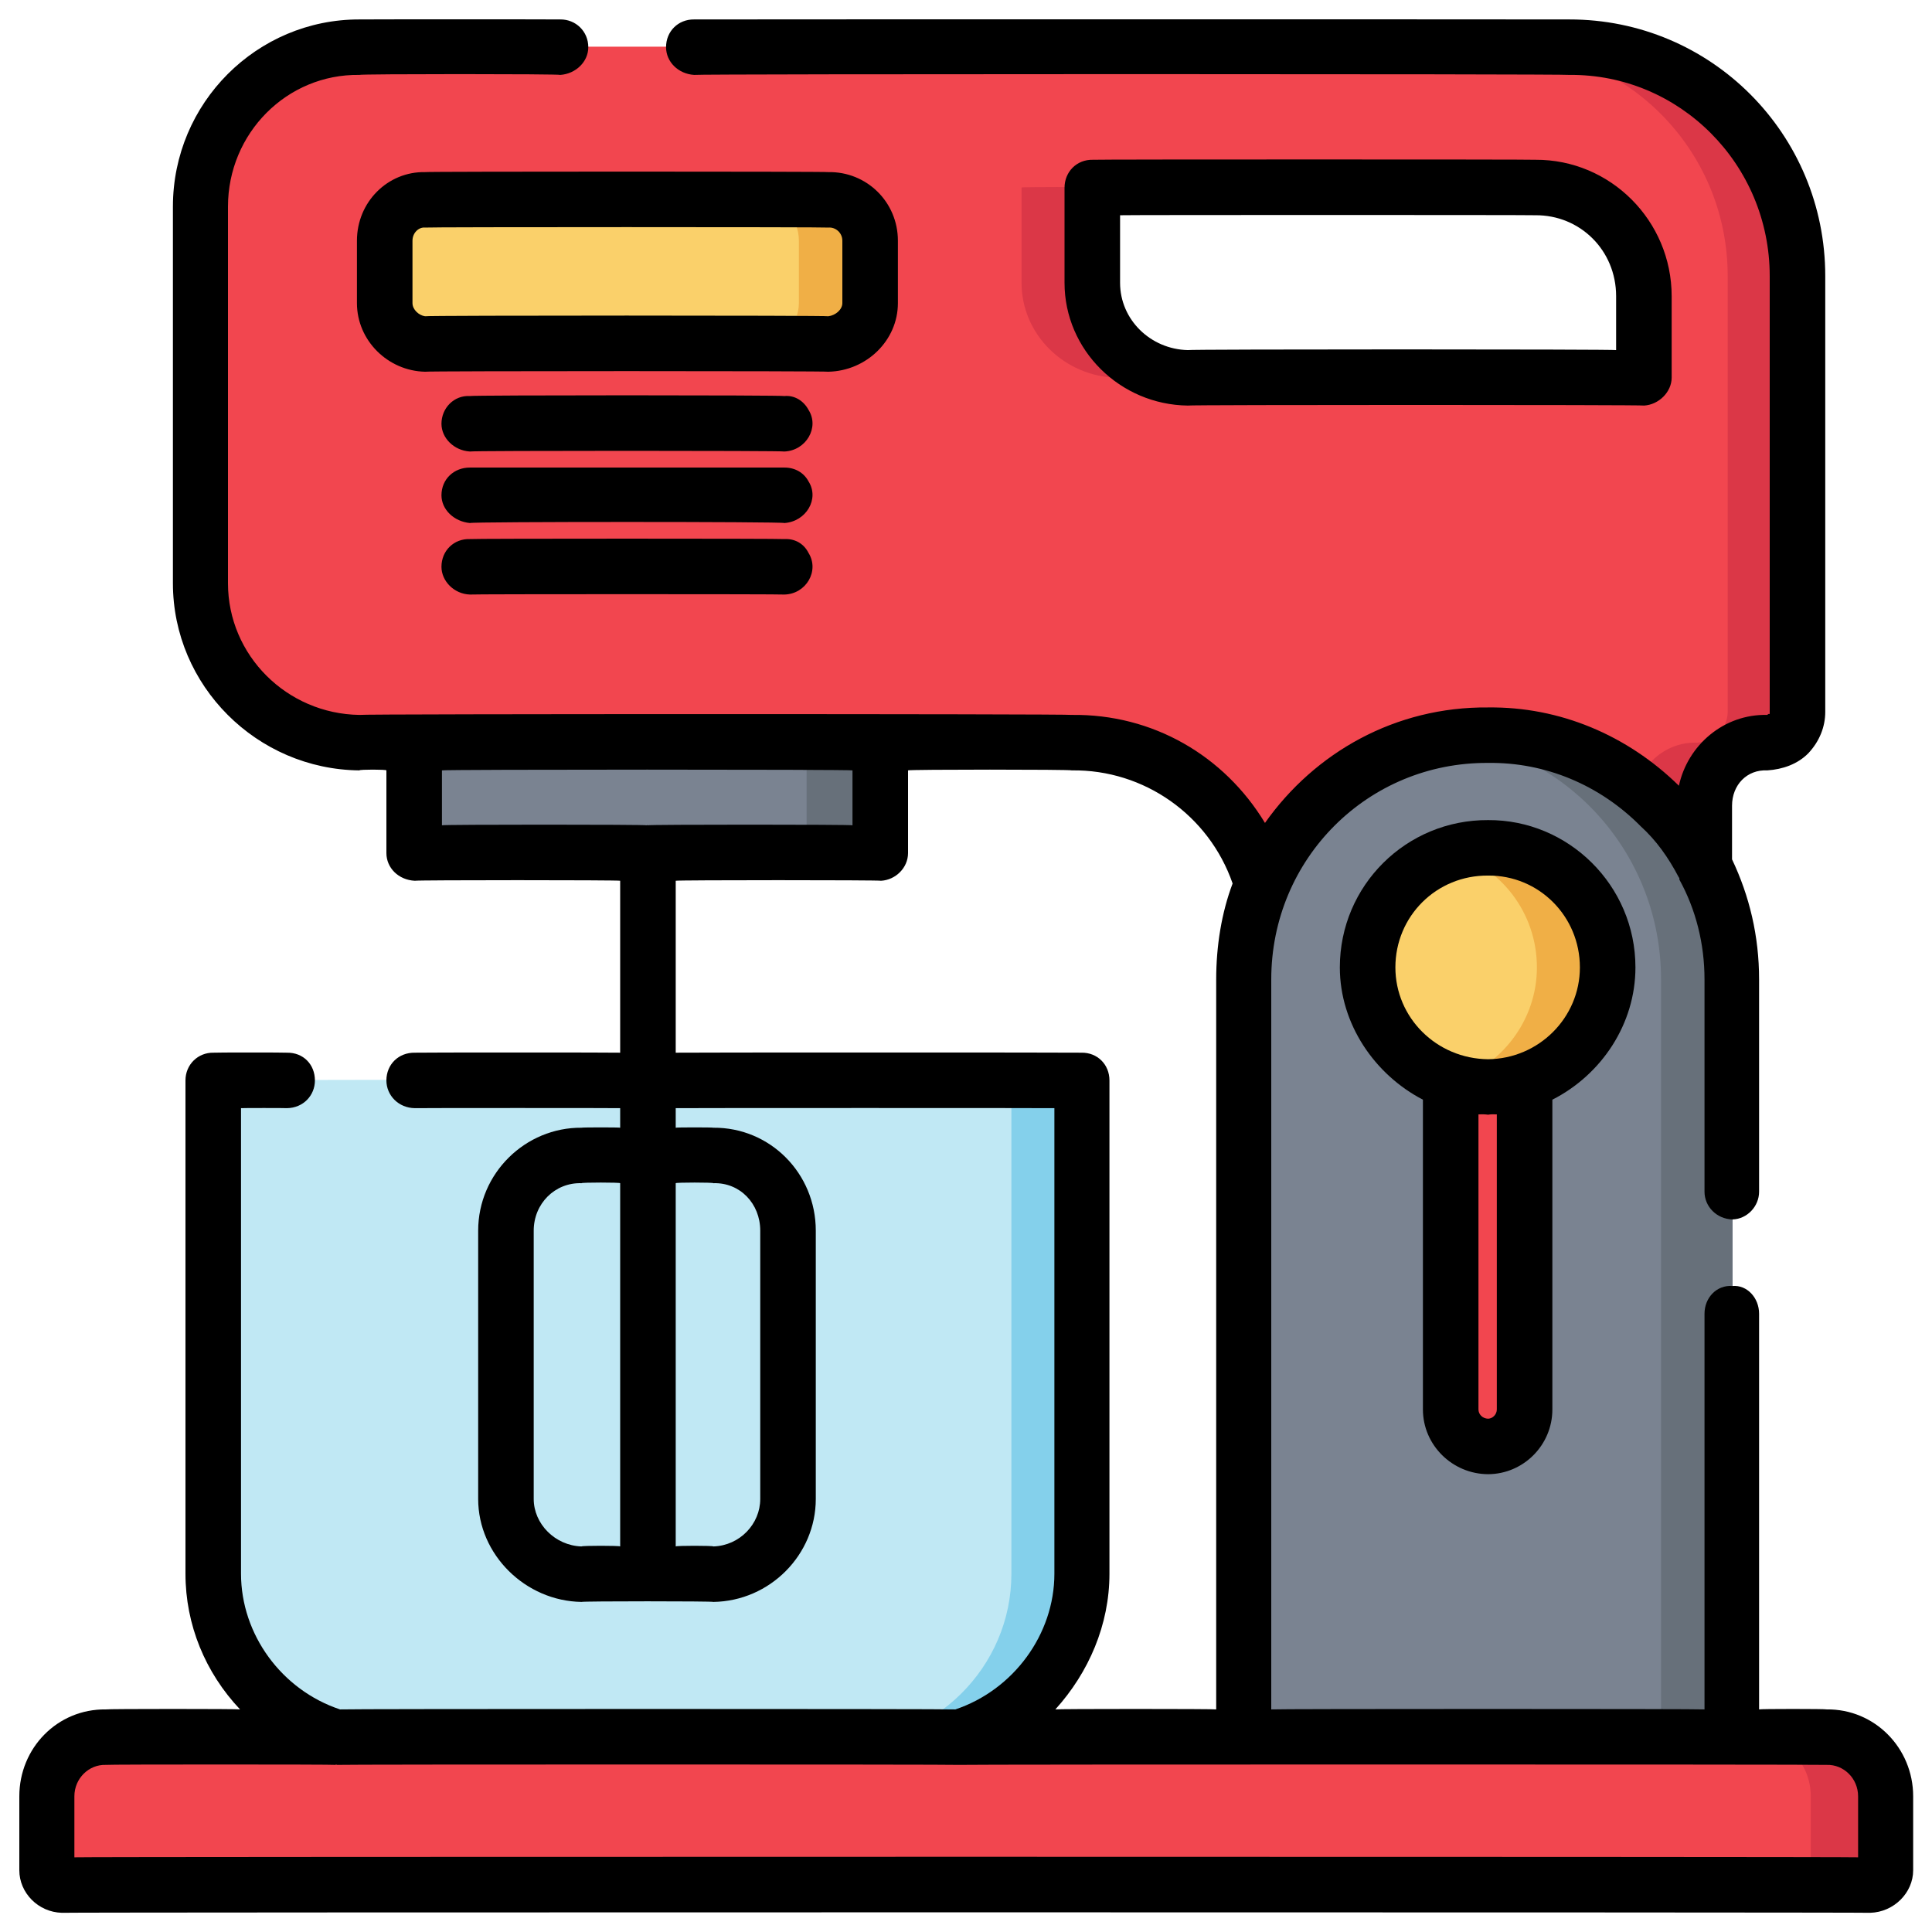
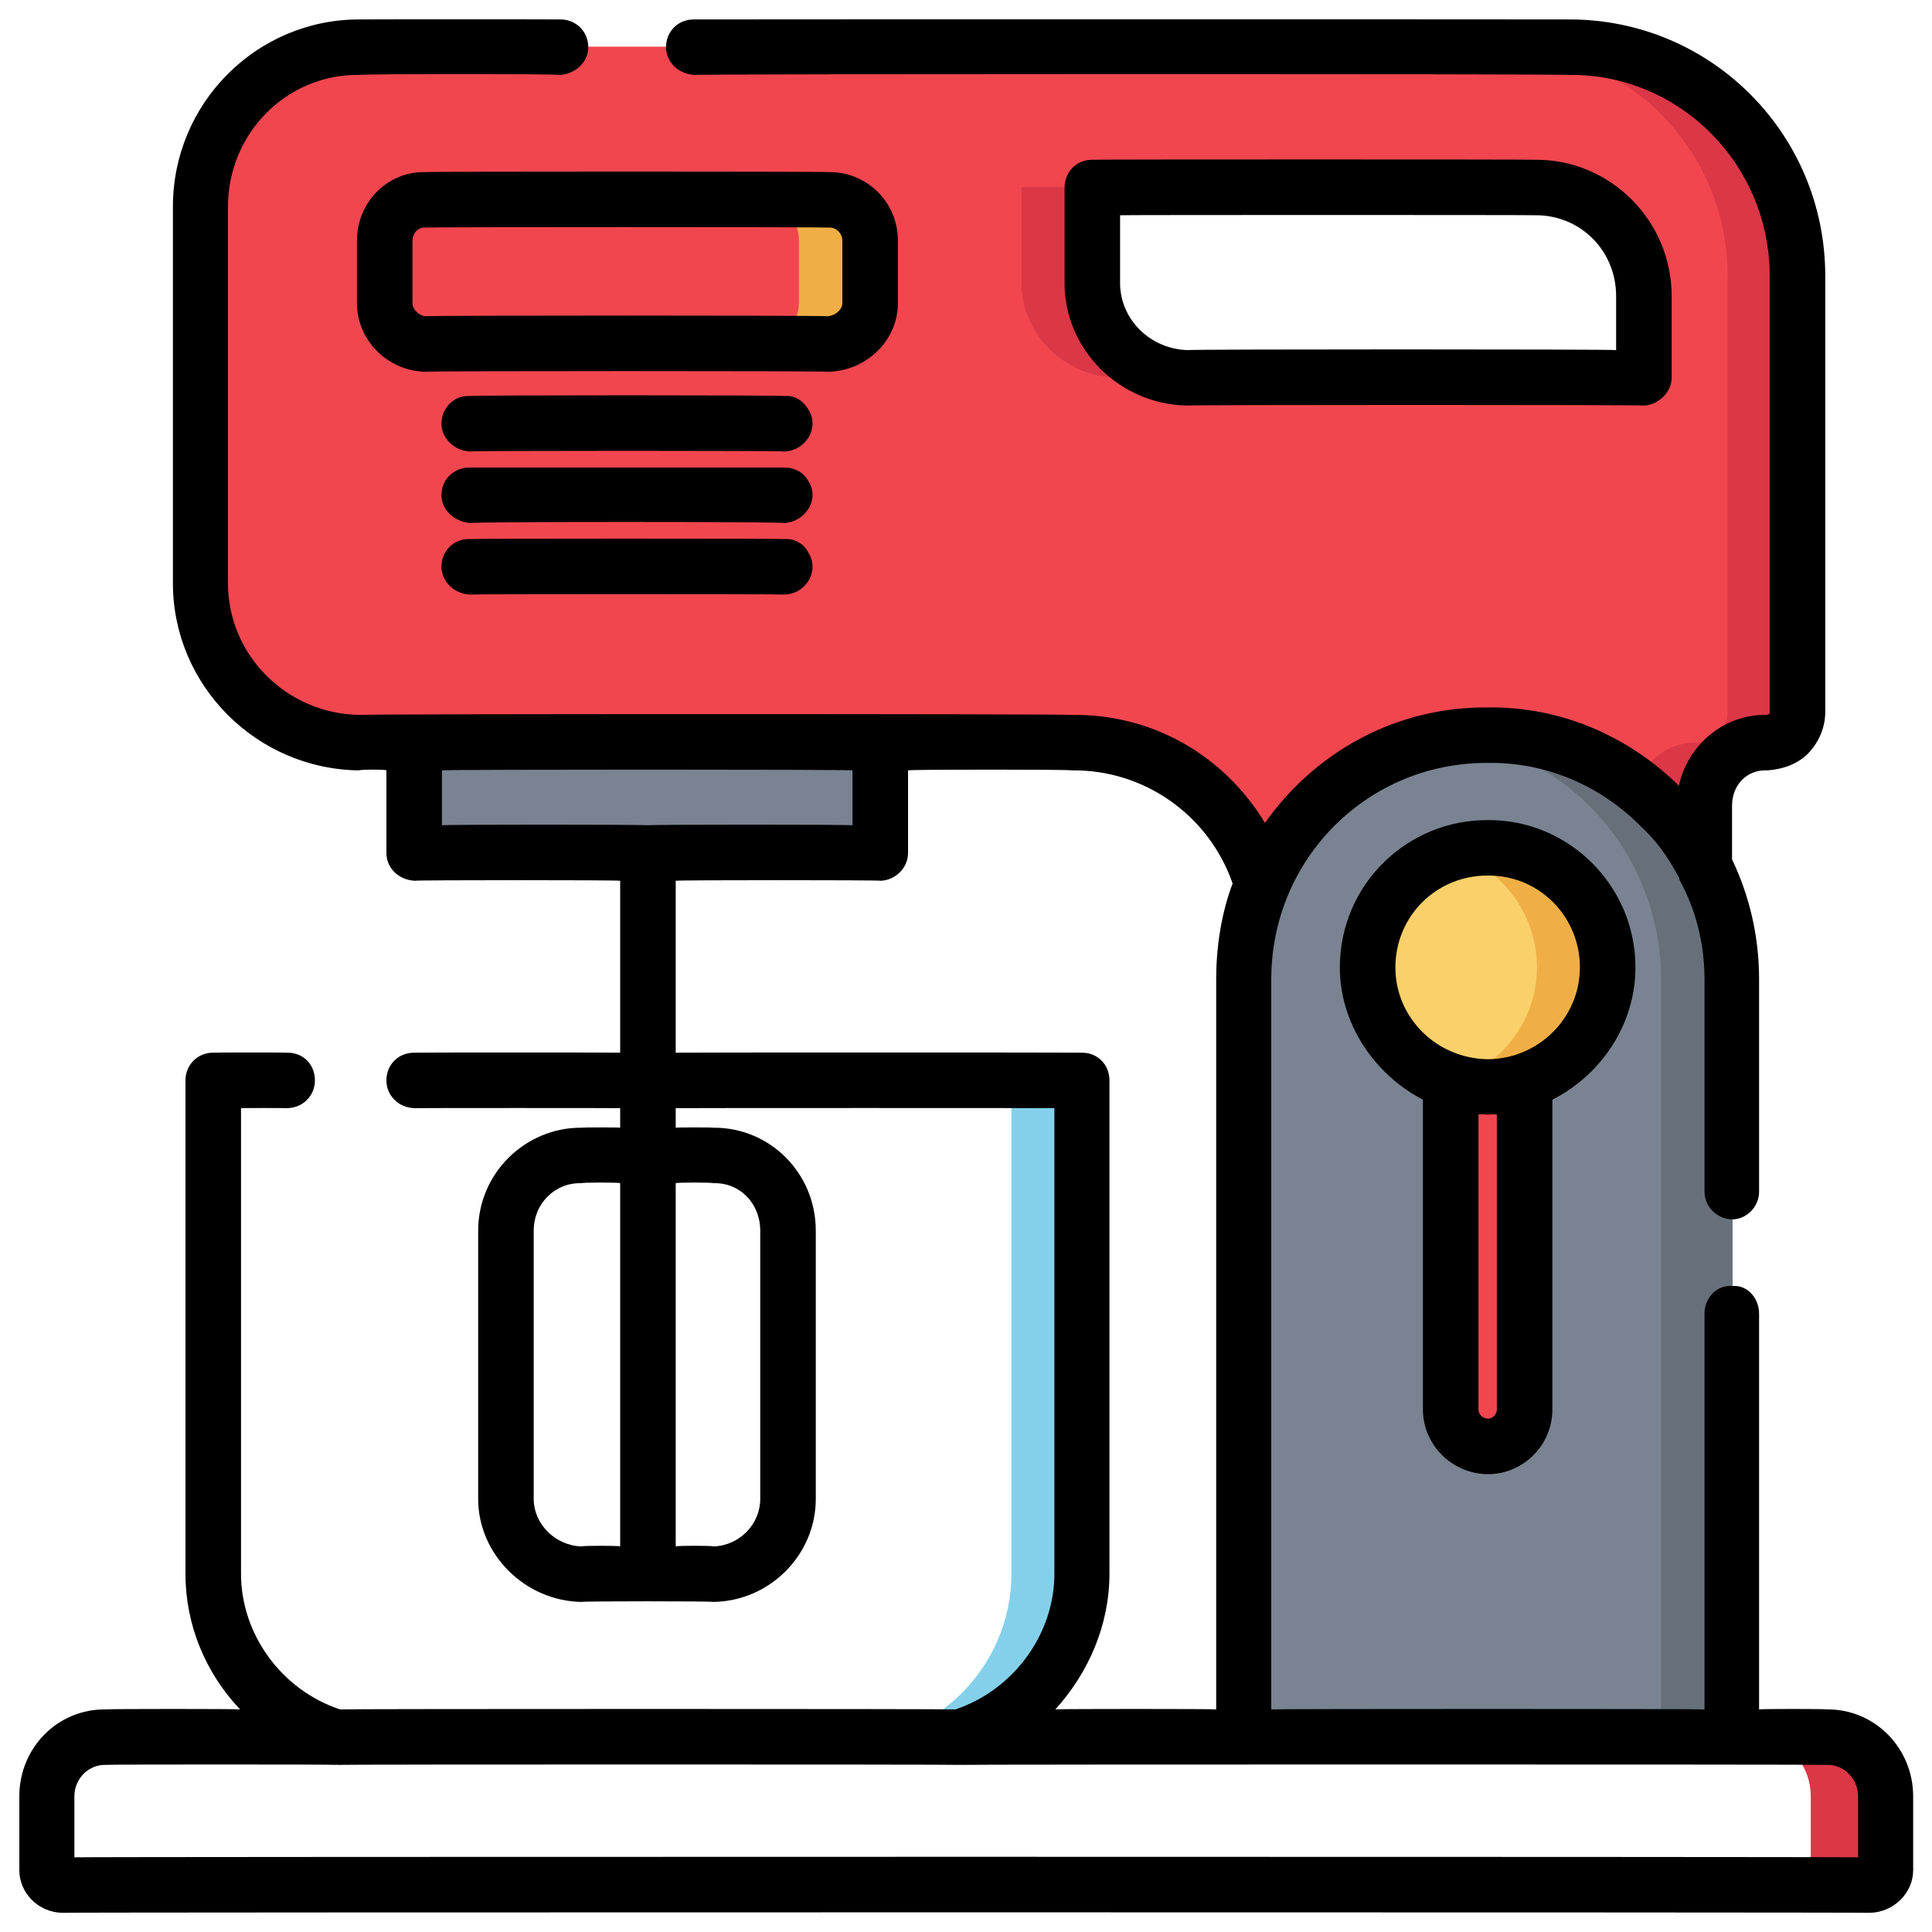
<svg xmlns="http://www.w3.org/2000/svg" version="1.1" width="100%" height="100%" id="svgWorkerArea" viewBox="0 0 400 400" style="background: white;">
  <defs id="defsdoc">
    <pattern id="patternBool" x="0" y="0" width="10" height="10" patternUnits="userSpaceOnUse" patternTransform="rotate(35)">
-       <circle cx="5" cy="5" r="4" style="stroke: none;fill: #ff000070;" />
-     </pattern>
+       </pattern>
  </defs>
  <g id="fileImp-66016880" class="cosito">
-     <path id="pathImp-162339822" class="grouped" style="fill:#c0e8f4" d="M188.8 361.061C188.8 360.892 79.4 360.892 79.4 361.061 59.9 360.892 44.2 345.192 44.2 325.823 44.2 325.692 44.2 223.492 44.2 223.694 44.2 223.492 223.9 223.492 223.9 223.694 223.9 223.492 223.9 325.692 223.9 325.823 223.9 345.192 208.2 360.892 188.8 361.061 188.8 360.892 188.8 360.892 188.8 361.061" />
    <path id="pathImp-586325824" class="grouped" style="fill:#84d0eb" d="M209.4 223.694C209.4 223.492 209.4 325.692 209.4 325.823 209.4 345.192 193.5 360.892 174 361.061 174 360.892 188.8 360.892 188.8 361.061 208.2 360.892 223.9 345.192 223.9 325.823 223.9 325.692 223.9 223.492 223.9 223.694 223.9 223.492 209.4 223.492 209.4 223.694 209.4 223.492 209.4 223.492 209.4 223.694" />
    <path id="pathImp-20077407" class="grouped" style="fill:#7a8391" d="M85.9 153.238C85.9 152.992 182.4 152.992 182.4 153.238 182.4 152.992 182.4 176.492 182.4 176.61 182.4 176.492 85.9 176.492 85.9 176.61 85.9 176.492 85.9 152.992 85.9 153.238" />
-     <path id="pathImp-810246629" class="grouped" style="fill:#67707a" d="M167 153.238C167 152.992 182.4 152.992 182.4 153.238 182.4 152.992 182.4 176.492 182.4 176.61 182.4 176.492 167 176.492 167 176.61 167 176.492 167 152.992 167 153.238" />
    <path id="pathImp-79581960" class="grouped" style="fill:#f2464f" d="M324.9 9.767C324.9 9.592 74.4 9.592 74.4 9.767 56.4 9.592 41.4 24.492 41.4 42.781 41.4 42.692 41.4 120.692 41.4 120.752 41.4 138.792 56.4 153.492 74.4 153.758 74.4 153.492 221.9 153.492 221.9 153.758 244.7 153.492 263.2 172.192 263.2 195.073 263.2 194.892 263.2 212.692 263.2 212.796 263.2 212.692 352.7 212.692 352.7 212.796 352.7 212.692 352.7 166.692 352.7 166.818 352.7 159.492 358.7 153.492 365.9 153.758 369.4 153.492 372.2 150.792 372.2 147.378 372.2 147.292 372.2 56.992 372.2 57.153 372.2 30.792 351.1 9.592 324.9 9.767 324.9 9.592 324.9 9.592 324.9 9.767M340.4 78.175C340.4 77.992 340.4 77.992 340.4 78.225 340.4 77.992 245.9 77.992 245.9 78.225 234.9 77.992 226 69.292 226 58.547 226 58.492 226 38.692 226 38.872 226 38.692 226 38.692 226.3 38.823 226.3 38.692 317.9 38.692 317.9 38.823 330.2 38.692 340.4 48.692 340.4 61.328 340.4 61.192 340.4 77.992 340.4 78.175 340.4 77.992 340.4 77.992 340.4 78.175" />
    <path id="pathImp-192019094" class="grouped" style="fill:#db3747" d="M226.3 38.822C226.3 38.692 211.5 38.692 211.5 38.822 211.5 38.692 211.5 38.692 211.5 38.872 211.5 38.692 211.5 58.492 211.5 58.546 211.5 69.292 220.4 77.992 231.4 78.224 231.4 77.992 245.9 77.992 245.9 78.224 234.9 77.992 226 69.292 226 58.546 226 58.492 226 38.692 226 38.872 226 38.692 226 38.692 226.3 38.822 226.3 38.692 226.3 38.692 226.3 38.822M324.9 9.767C324.9 9.592 310.2 9.592 310.2 9.767 336.4 9.592 357.7 30.792 357.7 57.153 357.7 56.992 357.7 147.292 357.7 147.379 357.7 150.792 354.9 153.492 351.4 153.759 344.2 153.492 338.2 159.492 338.2 166.818 338.2 166.692 338.2 212.692 338.2 212.797 338.2 212.692 352.7 212.692 352.7 212.797 352.7 212.692 352.7 166.692 352.7 166.818 352.7 159.492 358.7 153.492 365.9 153.759 369.4 153.492 372.2 150.792 372.2 147.379 372.2 147.292 372.2 56.992 372.2 57.153 372.2 30.792 351.1 9.592 324.9 9.767 324.9 9.592 324.9 9.592 324.9 9.767" />
-     <path id="pathImp-27898327" class="grouped" style="fill:#fad06a" d="M171.5 71.219C171.5 70.992 88 70.992 88 71.219 83.4 70.992 79.8 67.292 79.8 62.751 79.8 62.692 79.8 49.692 79.8 49.844 79.8 44.992 83.4 41.192 88 41.375 88 41.192 171.5 41.192 171.5 41.375 176.3 41.192 180 44.992 180 49.844 180 49.692 180 62.692 180 62.752 180 67.292 176.3 70.992 171.5 71.219 171.5 70.992 171.5 70.992 171.5 71.219" />
    <path id="pathImp-999220942" class="grouped" style="fill:#f0af46" d="M171.5 41.375C171.5 41.192 156.9 41.192 156.9 41.375 161.7 41.192 165.4 44.992 165.4 49.844 165.4 49.692 165.4 62.692 165.4 62.752 165.4 67.292 161.7 70.992 156.9 71.22 156.9 70.992 171.5 70.992 171.5 71.22 176.3 70.992 180 67.292 180 62.752 180 62.692 180 49.692 180 49.844 180 44.992 176.3 41.192 171.5 41.375 171.5 41.192 171.5 41.192 171.5 41.375" />
    <path id="pathImp-466952271" class="grouped" style="fill:#7a8391" d="M358.7 361.061C358.7 360.892 257.4 360.892 257.4 361.061 257.4 360.892 257.4 202.692 257.4 202.771 257.4 174.792 280.1 152.192 308.1 152.209 335.9 152.192 358.7 174.792 358.7 202.771 358.7 202.692 358.7 360.892 358.7 361.061 358.7 360.892 358.7 360.892 358.7 361.061" />
    <path id="pathImp-618989120" class="grouped" style="fill:#67707a" d="M308.1 152.209C305.6 152.192 303.1 152.292 300.7 152.738 325.2 156.192 343.9 177.192 343.9 202.772 343.9 202.692 343.9 360.892 343.9 361.061 343.9 360.892 358.7 360.892 358.7 361.061 358.7 360.892 358.7 202.692 358.7 202.771 358.7 174.792 335.9 152.192 308.1 152.209 308.1 152.192 308.1 152.192 308.1 152.209" />
    <path id="pathImp-328102317" class="grouped" style="fill:#f2464f" d="M308.9 299.474C308.9 299.392 307.2 299.392 307.2 299.474 302.6 299.392 298.7 295.492 298.7 291.088 298.7 290.892 298.7 219.492 298.7 219.686 298.7 219.492 317.2 219.492 317.2 219.686 317.2 219.492 317.2 290.892 317.2 291.088 317.2 295.492 313.4 299.392 308.9 299.474 308.9 299.392 308.9 299.392 308.9 299.474" />
    <path id="circleImp-136440746" class="grouped" style="fill:#fad06a" d="M283.2 200.293C283.2 186.492 294.4 175.292 308.1 175.54 321.7 175.292 332.7 186.492 332.7 200.293 332.7 213.792 321.7 224.892 308.1 225.046 294.4 224.892 283.2 213.792 283.2 200.293 283.2 200.192 283.2 200.192 283.2 200.293" />
    <path id="pathImp-18828685" class="grouped" style="fill:#f0af46" d="M308.1 175.535C305.4 175.292 303.1 175.792 300.7 176.623 310.7 179.492 318.2 188.992 318.2 200.29 318.2 211.392 310.7 220.792 300.7 223.957 303.1 224.392 305.6 224.892 308.1 225.045 321.7 224.892 332.7 213.792 332.7 200.29 332.7 186.492 321.7 175.292 308.1 175.535 308.1 175.292 308.1 175.292 308.1 175.535" />
-     <path id="pathImp-483893199" class="grouped" style="fill:#f2464f" d="M387.2 390.283C387.2 390.192 12.8 390.192 12.8 390.283 11 390.192 9.7 388.792 9.7 387.22 9.7 386.992 9.7 371.792 9.7 371.908 9.7 364.892 15.2 359.392 21.9 359.658 21.9 359.392 378.2 359.392 378.2 359.658 384.9 359.392 390.4 364.892 390.4 371.908 390.4 371.792 390.4 386.992 390.4 387.22 390.4 388.792 388.9 390.192 387.2 390.283 387.2 390.192 387.2 390.192 387.2 390.283" />
    <path id="pathImp-708986019" class="grouped" style="fill:#db3747" d="M378.2 359.658C378.2 359.392 362.9 359.392 362.9 359.658 369.4 359.392 374.9 364.892 374.9 371.908 374.9 371.792 374.9 386.992 374.9 387.22 374.9 388.792 373.7 390.192 371.9 390.283 371.9 390.192 387.2 390.192 387.2 390.283 388.9 390.192 390.4 388.792 390.4 387.22 390.4 386.992 390.4 371.792 390.4 371.908 390.4 364.892 384.9 359.392 378.2 359.658 378.2 359.392 378.2 359.392 378.2 359.658" />
    <path id="pathImp-444388359" class="grouped" d="M245.9 83.967C245.9 83.792 340.4 83.792 340.4 83.967 343.4 83.792 346.1 81.192 346.1 78.175 346.1 77.992 346.1 61.192 346.1 61.327 346.1 45.692 333.4 32.992 317.9 33.08 317.9 32.992 226.3 32.992 226.3 33.08 222.9 32.992 220.4 35.592 220.4 38.872 220.4 38.692 220.4 58.492 220.4 58.546 220.4 72.492 231.9 83.792 245.9 83.967 245.9 83.792 245.9 83.792 245.9 83.967M231.9 44.564C231.9 44.492 317.9 44.492 317.9 44.564 327.1 44.492 334.6 51.792 334.6 61.327 334.6 61.192 334.6 72.292 334.6 72.483 334.6 72.292 245.9 72.292 245.9 72.483 238.2 72.292 231.9 66.192 231.9 58.546 231.9 58.492 231.9 44.492 231.9 44.564 231.9 44.492 231.9 44.492 231.9 44.564M185.9 62.752C185.9 62.692 185.9 49.692 185.9 49.844 185.9 41.792 179.4 35.492 171.5 35.633 171.5 35.492 88 35.492 88 35.633 80.3 35.492 73.9 41.792 73.9 49.844 73.9 49.692 73.9 62.692 73.9 62.752 73.9 70.492 80.3 76.792 88 76.962 88 76.792 171.5 76.792 171.5 76.962 179.4 76.792 185.9 70.492 185.9 62.752 185.9 62.692 185.9 62.692 185.9 62.752M85.4 62.752C85.4 62.692 85.4 49.692 85.4 49.844 85.4 48.192 86.7 46.992 88 47.117 88 46.992 171.5 46.992 171.5 47.117 173 46.992 174.4 48.192 174.4 49.844 174.4 49.692 174.4 62.692 174.4 62.752 174.4 64.092 173 65.292 171.5 65.478 171.5 65.292 88 65.292 88 65.478 86.7 65.292 85.4 64.092 85.4 62.752 85.4 62.692 85.4 62.692 85.4 62.752M162.4 81.997C162.4 81.792 97.3 81.792 97.3 81.997 94 81.792 91.4 84.492 91.4 87.739 91.4 90.692 94 93.292 97.3 93.481 97.3 93.292 162.4 93.292 162.4 93.481 166.9 93.292 169.7 88.492 167.4 84.868 166.4 82.992 164.5 81.792 162.4 81.997 162.4 81.792 162.4 81.792 162.4 81.997M162.4 96.803C162.4 96.792 97.3 96.792 97.3 96.803 94 96.792 91.4 99.192 91.4 102.546 91.4 105.492 94 107.992 97.3 108.288 97.3 107.992 162.4 107.992 162.4 108.288 166.9 107.992 169.7 103.292 167.4 99.675 166.4 97.792 164.5 96.792 162.4 96.803 162.4 96.792 162.4 96.792 162.4 96.803M162.4 111.61C162.4 111.492 97.3 111.492 97.3 111.61 94 111.492 91.4 113.992 91.4 117.352 91.4 120.292 94 122.992 97.3 123.094 97.3 122.992 162.4 122.992 162.4 123.094 166.9 122.992 169.7 118.192 167.4 114.481 166.4 112.492 164.5 111.492 162.4 111.61 162.4 111.492 162.4 111.492 162.4 111.61M308.1 305.214C315.4 305.192 321.4 299.192 321.4 291.816 321.4 291.692 321.4 227.492 321.4 227.679 331.6 222.492 338.6 211.992 338.6 200.29 338.6 183.292 324.7 169.692 308.1 169.793 291.2 169.692 277.4 183.292 277.4 200.29 277.4 211.992 284.6 222.492 294.6 227.678 294.6 227.492 294.6 291.692 294.6 291.816 294.6 299.192 300.7 305.192 308.1 305.214 308.1 305.192 308.1 305.192 308.1 305.214M309.9 291.816C309.9 292.792 309.1 293.692 308.1 293.73 306.9 293.692 306.1 292.792 306.1 291.816 306.1 291.692 306.1 230.492 306.1 230.72 306.7 230.692 307.4 230.692 308.1 230.787 308.6 230.692 309.2 230.692 309.9 230.721 309.9 230.492 309.9 291.692 309.9 291.816 309.9 291.692 309.9 291.692 309.9 291.816M288.9 200.29C288.9 189.692 297.4 181.192 308.1 181.277 318.6 181.192 327.1 189.692 327.1 200.29 327.1 210.692 318.6 219.192 308.1 219.303 297.4 219.192 288.9 210.692 288.9 200.29 288.9 200.192 288.9 200.192 288.9 200.29" />
    <path id="pathImp-142067775" class="grouped" d="M378.2 353.916C378.2 353.792 364.2 353.792 364.2 353.916 364.2 353.792 364.2 271.892 364.2 271.994 364.2 268.692 361.7 265.992 358.7 266.252 355.4 265.992 352.9 268.692 352.9 271.994 352.9 271.892 352.9 353.792 352.9 353.916 352.9 353.792 263.2 353.792 263.2 353.916 263.2 353.792 263.2 202.692 263.2 202.774 263.2 177.792 283.2 157.792 308.1 157.954 319.9 157.792 331.2 162.492 339.7 171.08 342.9 173.992 345.4 177.492 347.6 181.693 347.7 181.692 347.7 181.792 347.7 182.119 351.1 188.292 352.9 195.392 352.9 202.774 352.9 202.692 352.9 246.492 352.9 246.728 352.9 249.792 355.4 252.392 358.7 252.47 361.7 252.392 364.2 249.792 364.2 246.728 364.2 246.492 364.2 202.692 364.2 202.774 364.2 193.792 362.2 185.492 358.6 177.919 358.6 177.792 358.6 166.692 358.6 166.82 358.6 162.492 361.7 159.292 365.9 159.5 369.1 159.292 372.2 158.192 374.4 155.95 376.7 153.492 377.9 150.492 377.9 147.381 377.9 147.292 377.9 56.992 377.9 57.152 377.9 27.692 354.2 3.992 324.9 4.025 324.9 3.992 143.7 3.992 143.7 4.025 140.4 3.992 137.9 6.492 137.9 9.767 137.9 12.792 140.4 15.292 143.7 15.509 143.7 15.292 324.9 15.292 324.9 15.509 347.7 15.292 366.4 33.992 366.4 57.152 366.4 56.992 366.4 147.292 366.4 147.381 366.4 147.492 366.4 147.492 366.4 147.829 366.2 147.792 366.1 147.792 365.9 148.015 356.9 147.792 349.4 154.292 347.6 162.677 336.9 152.192 322.9 146.292 308.1 146.469 288.9 146.292 272.2 155.792 261.9 170.379 253.5 156.492 238.7 147.792 221.9 148.015 221.9 147.792 74.4 147.792 74.4 148.015 59.4 147.792 47.2 135.692 47.2 120.751 47.2 120.692 47.2 42.692 47.2 42.781 47.2 27.592 59.4 15.292 74.4 15.509 74.4 15.292 116 15.292 116 15.509 119.2 15.292 121.8 12.792 121.8 9.767 121.8 6.492 119.2 3.992 116 4.025 116 3.992 74.4 3.992 74.4 4.025 53.2 3.992 35.8 21.292 35.8 42.781 35.8 42.692 35.8 120.692 35.8 120.752 35.8 141.992 53.2 159.292 74.4 159.5 74.4 159.292 80 159.292 80 159.5 80 159.292 80 176.492 80 176.612 80 179.692 82.5 182.192 85.9 182.354 85.9 182.192 128.4 182.192 128.4 182.354 128.4 182.192 128.4 217.892 128.4 217.948 128.4 217.892 85.9 217.892 85.9 217.948 82.5 217.892 80 220.392 80 223.69 80 226.792 82.5 229.392 85.9 229.433 85.9 229.392 128.4 229.392 128.4 229.433 128.4 229.392 128.4 233.392 128.4 233.483 128.4 233.392 120.4 233.392 120.4 233.483 108.8 233.392 99 242.892 99 254.798 99 254.692 99 310.292 99 310.344 99 321.892 108.8 331.492 120.4 331.66 120.4 331.492 147.7 331.492 147.7 331.66 159.4 331.492 168.9 321.892 168.9 310.344 168.9 310.292 168.9 254.692 168.9 254.798 168.9 242.892 159.4 233.392 147.7 233.483 147.7 233.392 139.9 233.392 139.9 233.483 139.9 233.392 139.9 229.392 139.9 229.433 139.9 229.392 218.3 229.392 218.3 229.433 218.3 229.392 218.3 325.692 218.3 325.825 218.3 338.392 209.8 349.892 197.8 353.916 197.8 353.792 70.4 353.792 70.4 353.916 58.3 349.892 49.9 338.392 49.9 325.825 49.9 325.692 49.9 229.392 49.9 229.433 49.9 229.392 59.4 229.392 59.4 229.433 62.8 229.392 65.2 226.792 65.2 223.69 65.2 220.392 62.8 217.892 59.4 217.948 59.4 217.892 44.2 217.892 44.2 217.948 41 217.892 38.4 220.392 38.4 223.69 38.4 223.492 38.4 325.692 38.4 325.825 38.4 336.392 42.5 346.292 49.7 353.916 49.7 353.792 21.9 353.792 21.9 353.916 11.9 353.792 4 361.892 4 371.908 4 371.792 4 386.992 4 387.22 4 391.892 7.9 395.892 12.8 396.025 12.8 395.892 387.2 395.892 387.2 396.025 392.1 395.892 396.1 391.892 396.1 387.22 396.1 386.992 396.1 371.792 396.1 371.908 396.1 361.892 388.1 353.792 378.2 353.916 378.2 353.792 378.2 353.792 378.2 353.916M110.5 310.344C110.5 310.292 110.5 254.692 110.5 254.798 110.5 249.192 114.9 244.792 120.4 244.967 120.4 244.792 128.4 244.792 128.4 244.967 128.4 244.792 128.4 319.992 128.4 320.175 128.4 319.992 120.4 319.992 120.4 320.175 114.9 319.992 110.5 315.492 110.5 310.344 110.5 310.292 110.5 310.292 110.5 310.344M147.7 244.967C153.2 244.792 157.4 249.192 157.4 254.798 157.4 254.692 157.4 310.292 157.4 310.344 157.4 315.492 153.2 319.992 147.7 320.175 147.7 319.992 139.9 319.992 139.9 320.175 139.9 319.992 139.9 244.792 139.9 244.967 139.9 244.792 147.7 244.792 147.7 244.967 147.7 244.792 147.7 244.792 147.7 244.967M91.5 159.5C91.5 159.292 176.5 159.292 176.5 159.5 176.5 159.292 176.5 170.692 176.5 170.87 176.5 170.692 134 170.692 134 170.87 134 170.692 134 170.692 134 170.868 134 170.692 134 170.692 133.9 170.87 133.9 170.692 91.5 170.692 91.5 170.87 91.5 170.692 91.5 159.292 91.5 159.5 91.5 159.292 91.5 159.292 91.5 159.5M223.9 217.948C223.9 217.892 139.9 217.892 139.9 217.948 139.9 217.892 139.9 182.192 139.9 182.354 139.9 182.192 182.4 182.192 182.4 182.354 185.4 182.192 188 179.692 188 176.612 188 176.492 188 159.292 188 159.5 188 159.292 221.9 159.292 221.9 159.5 236.9 159.292 250.3 168.792 255.2 182.913 252.9 188.992 251.8 195.892 251.8 202.774 251.8 202.692 251.8 353.792 251.8 353.916 251.8 353.792 218.5 353.792 218.5 353.916 225.4 346.292 229.7 336.392 229.7 325.825 229.7 325.692 229.7 223.492 229.7 223.69 229.7 220.392 227.2 217.892 223.9 217.948 223.9 217.892 223.9 217.892 223.9 217.948M384.7 384.541C384.7 384.392 15.4 384.392 15.4 384.541 15.4 384.392 15.4 371.792 15.4 371.908 15.4 368.192 18.4 365.292 21.9 365.4 21.9 365.292 69.5 365.292 69.5 365.4 69.5 365.292 69.5 365.292 69.5 365.402 69.5 365.292 69.7 365.292 69.7 365.4 69.7 365.292 198.5 365.292 198.5 365.4 198.5 365.292 198.5 365.292 198.5 365.402 198.5 365.292 198.5 365.292 198.5 365.4 198.5 365.292 378.2 365.292 378.2 365.4 381.7 365.292 384.7 368.192 384.7 371.908 384.7 371.792 384.7 384.392 384.7 384.541 384.7 384.392 384.7 384.392 384.7 384.541" />
  </g>
</svg>